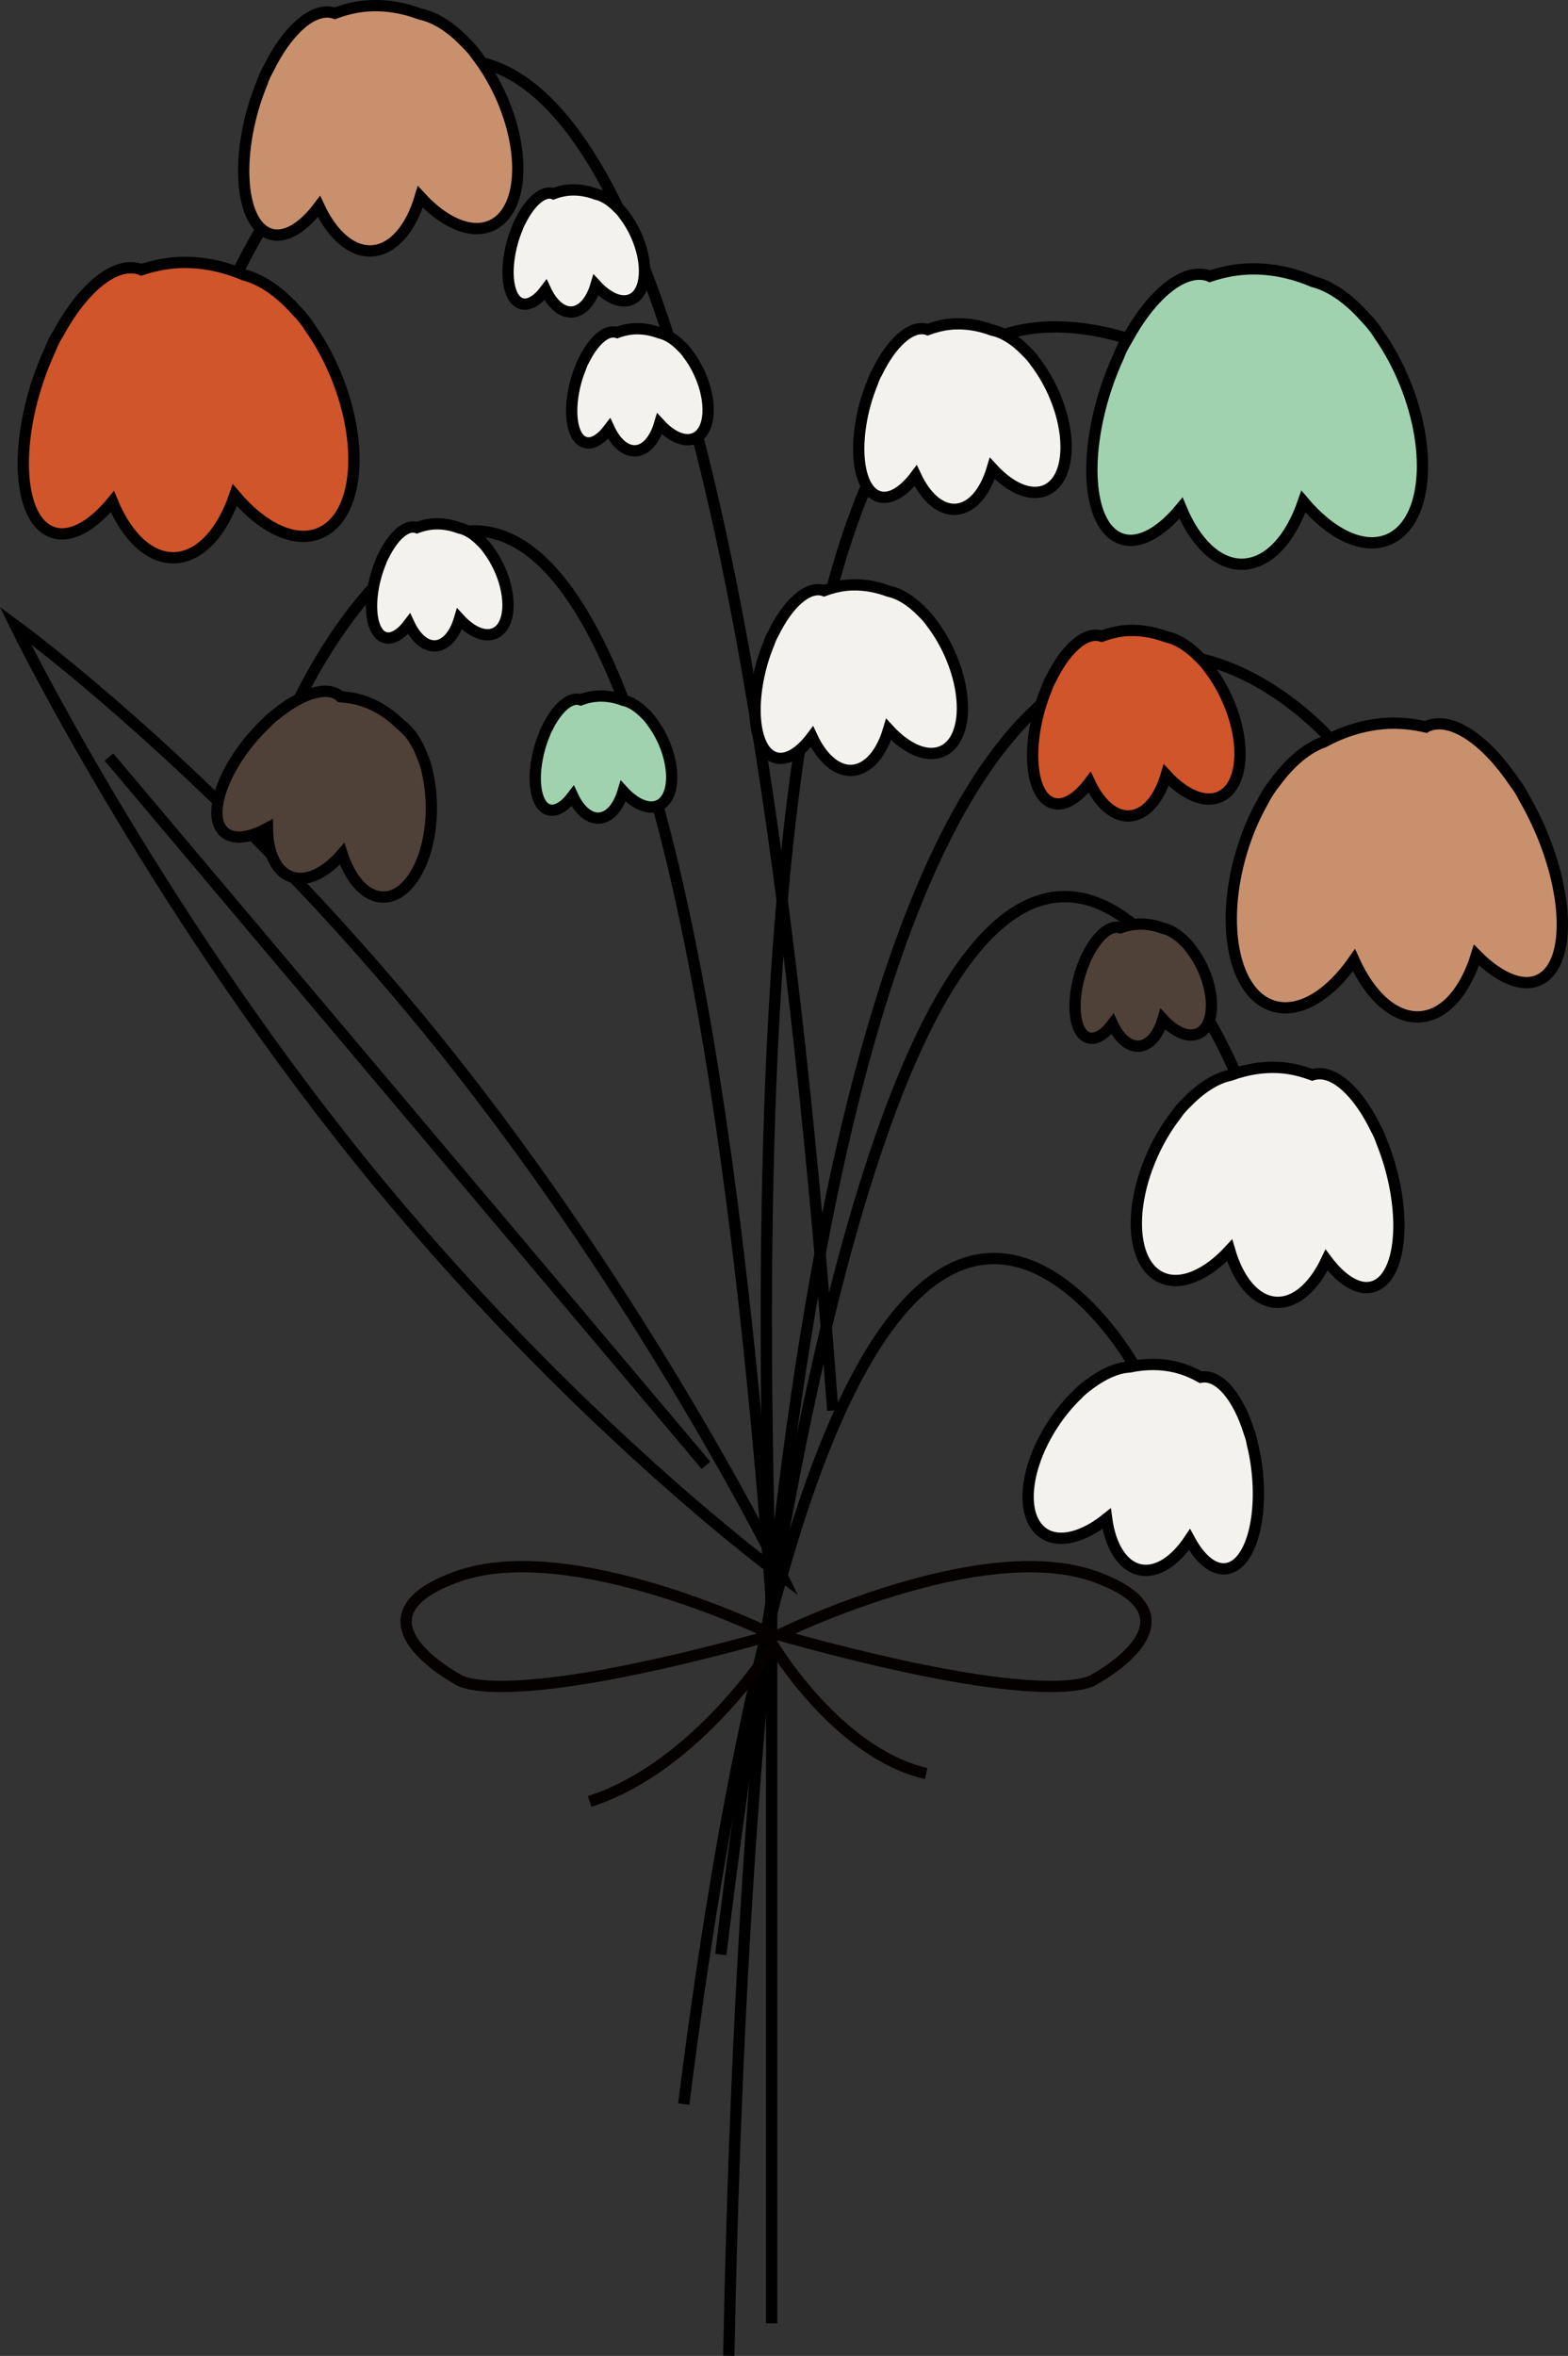
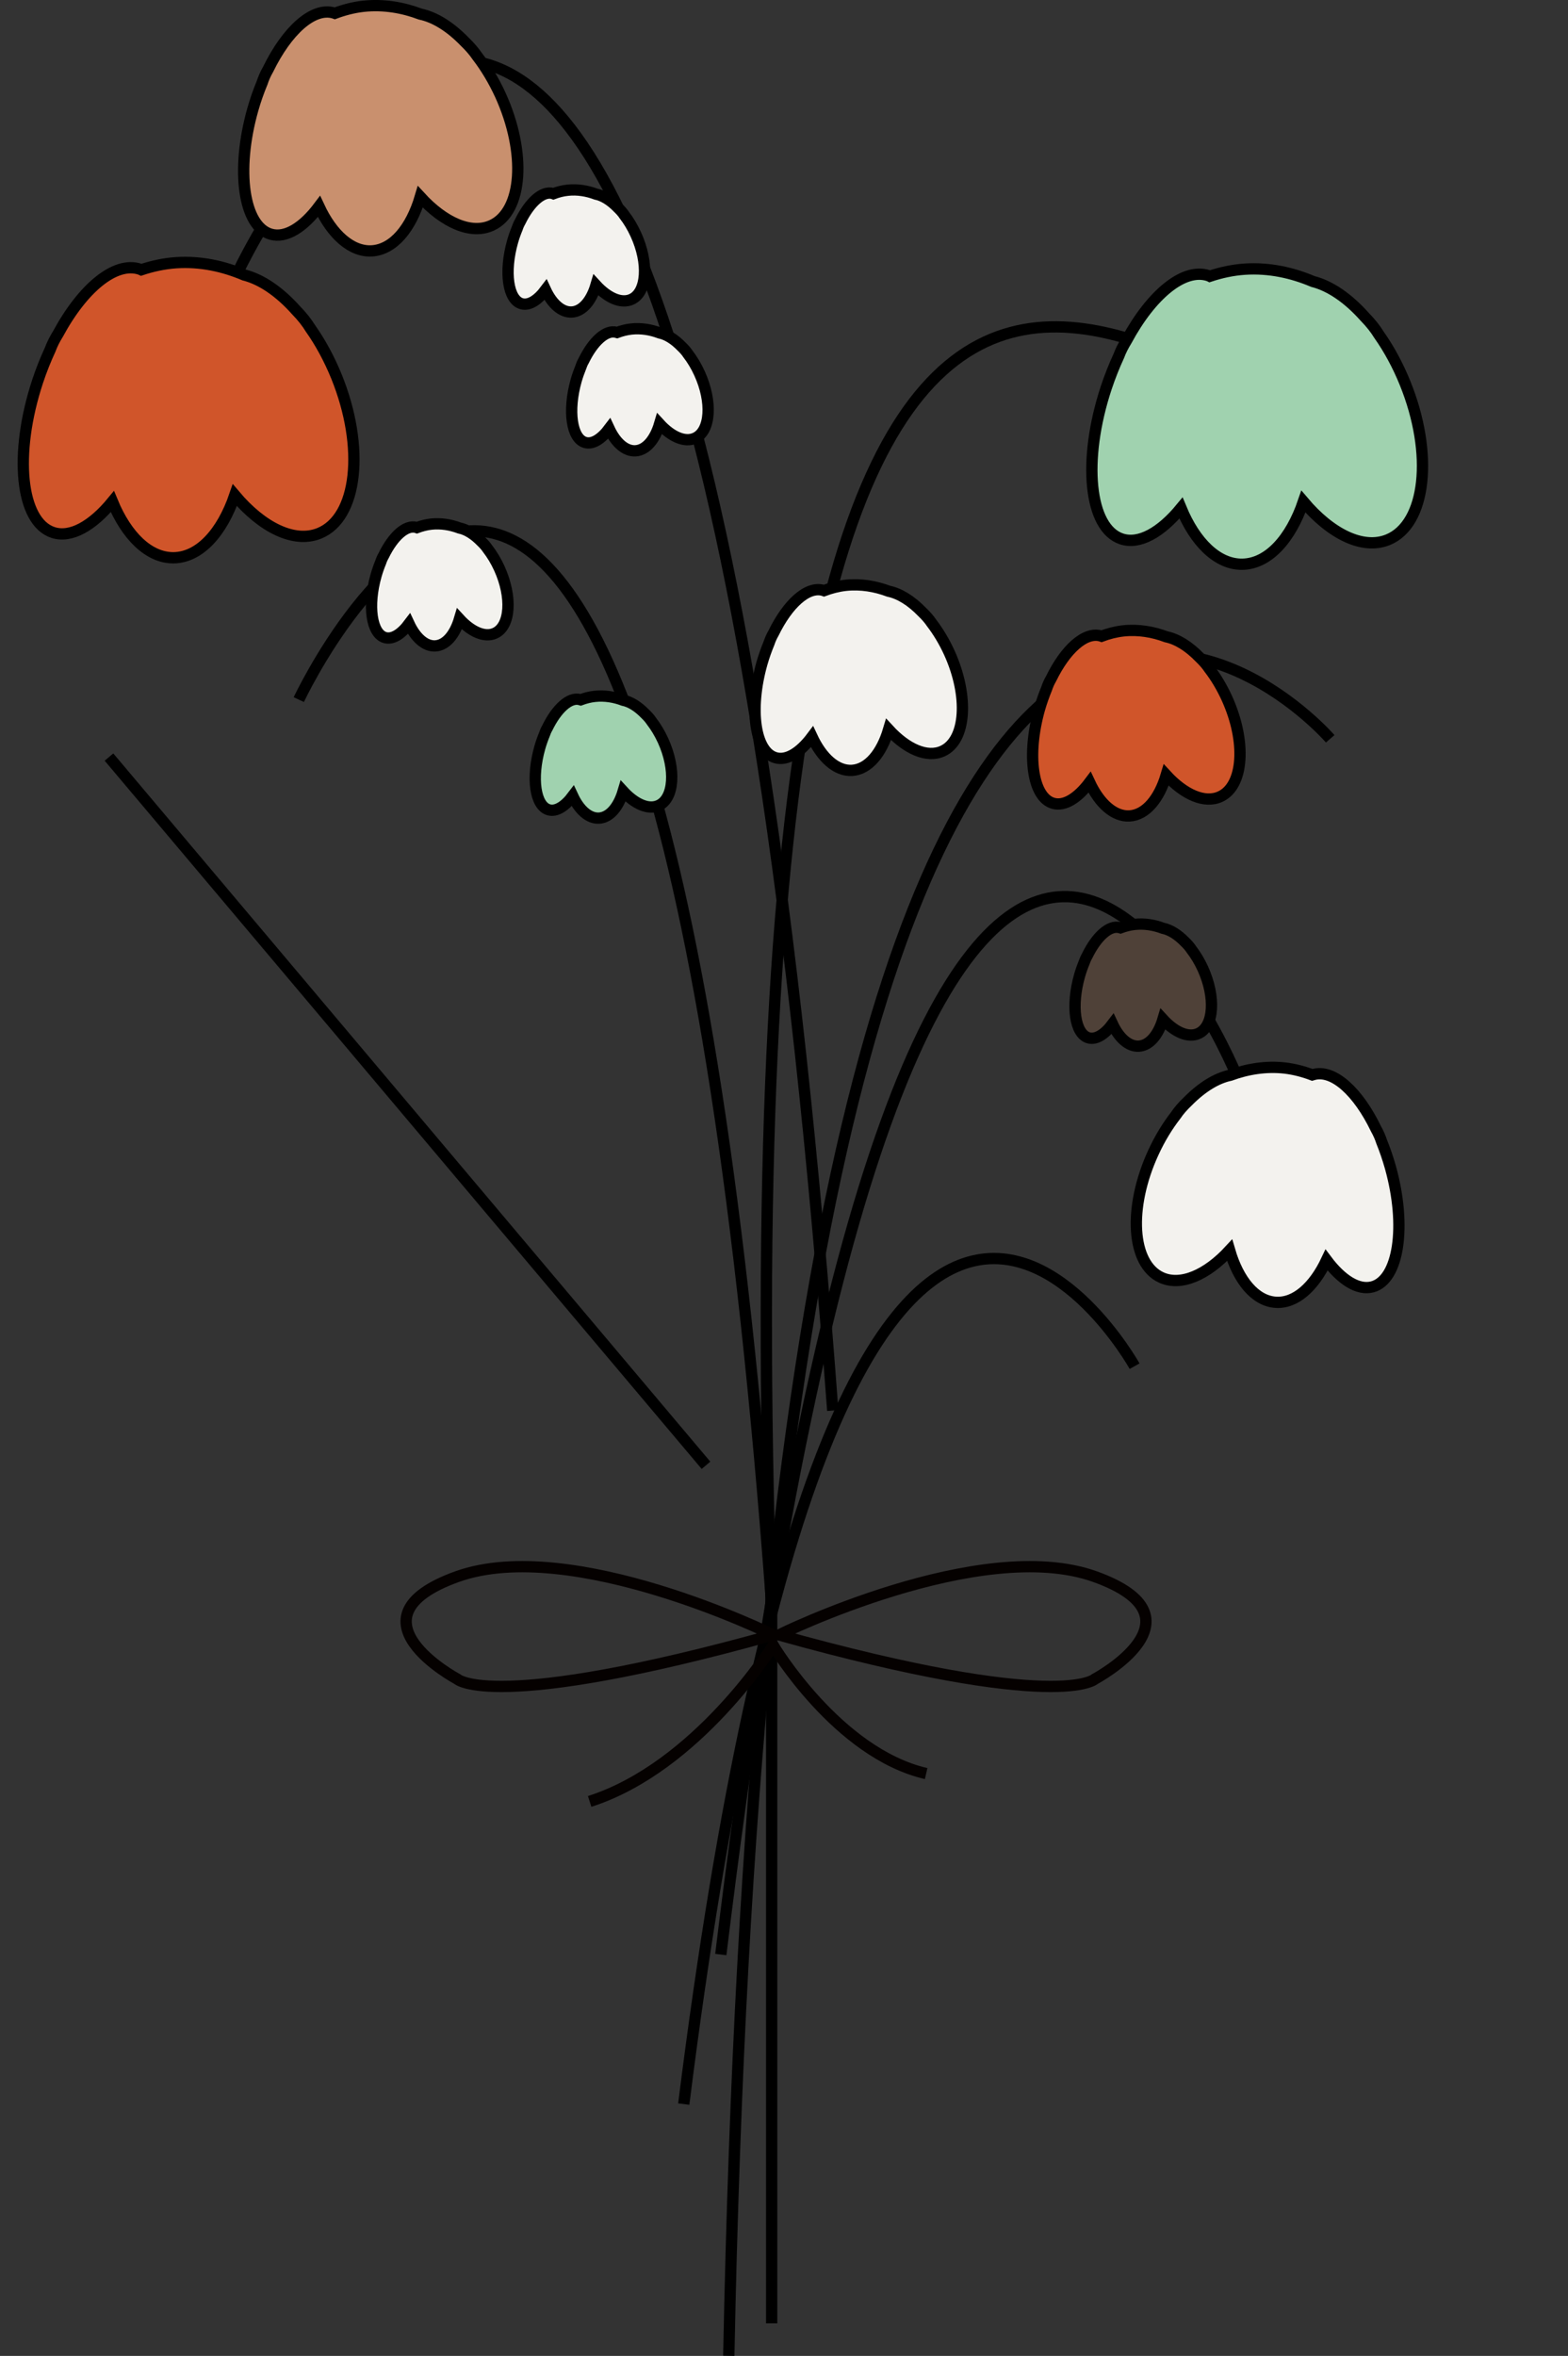
<svg xmlns="http://www.w3.org/2000/svg" id="a" viewBox="0 0 69.453 104.287">
  <rect x="0" y="0" width="69.453" height="104.287" fill="#333333" stroke="none" />
  <g>
    <g>
-       <path fill="none" stroke="#000000" stroke-width="0.5" stroke-miterlimit="10" d="M19.381,46.095    c9.39,11.635,15.291,23.71,15.291,23.71s-9.32-6.787-18.711-18.422C6.57,39.748,0.667,27.671,0.667,27.671    S9.99,34.46,19.381,46.095z" />
      <line fill="none" stroke="#000000" stroke-width="0.5" stroke-miterlimit="10" x1="4.827" y1="33.512" x2="31.271" y2="64.863" />
    </g>
    <path fill="none" stroke="#000000" stroke-width="0.5" stroke-miterlimit="10" d="M13.235,30.969c0,0,15.52-33.096,20.945,40.03   v31.845" />
    <path fill="#F3F2EE" stroke="#000000" stroke-width="0.5" stroke-miterlimit="10" d="M16.658,25.474   c-0.382,1.347-0.204,2.579,0.399,2.75c0.329,0.094,0.715-0.151,1.061-0.611c0.288,0.618,0.715,1.006,1.168,0.978   c0.473-0.03,0.861-0.5,1.066-1.19c0.522,0.569,1.121,0.836,1.572,0.629c0.688-0.311,0.773-1.599,0.193-2.872   c-0.147-0.323-0.322-0.612-0.514-0.861c-0.07-0.106-0.165-0.213-0.275-0.319c-0.319-0.329-0.658-0.54-0.976-0.605   c-0.381-0.143-0.811-0.22-1.255-0.172c-0.223,0.025-0.434,0.082-0.634,0.156c-0.009-0.003-0.015-0.007-0.025-0.01   c-0.458-0.129-1.03,0.395-1.445,1.246c-0.058,0.1-0.1,0.199-0.13,0.293C16.787,25.069,16.717,25.267,16.658,25.474z" />
-     <path fill="#4F4138" stroke="#000000" stroke-width="0.5" stroke-miterlimit="10" d="M11.149,32.685   c-1.411,1.668-1.951,3.53-1.206,4.16c0.407,0.345,1.115,0.248,1.901-0.182c0.009,1.062,0.367,1.888,1.028,2.143   c0.691,0.261,1.545-0.156,2.281-1.006c0.375,1.146,1.054,1.913,1.829,1.909c1.177,0,2.129-1.772,2.125-3.955   c-0.002-0.553-0.063-1.078-0.174-1.555c-0.032-0.194-0.097-0.41-0.187-0.63c-0.241-0.671-0.586-1.19-0.995-1.489   c-0.449-0.449-1.009-0.835-1.672-1.053c-0.333-0.109-0.669-0.164-1-0.187c-0.01-0.01-0.018-0.021-0.029-0.03   c-0.568-0.479-1.718-0.104-2.855,0.836c-0.146,0.107-0.271,0.219-0.373,0.332C11.593,32.193,11.368,32.429,11.149,32.685z" />
    <path fill="none" stroke="#000000" stroke-width="0.5" stroke-miterlimit="10" d="M61.152,19.932   c-9.602-2.427-29.569-26.788-26.979,51.565" />
    <path fill="none" stroke="#000000" stroke-width="0.5" stroke-miterlimit="10" d="M10.528,12.064c0,0,19.532-41.653,26.358,50.375" />
    <path fill="#D0552A" stroke="#000000" stroke-width="0.5" stroke-miterlimit="10" d="M1.666,16.882   c-1.063,3.219-0.76,6.214,0.68,6.688c0.787,0.26,1.747-0.289,2.632-1.365c0.629,1.521,1.623,2.504,2.723,2.485   c1.147-0.021,2.136-1.121,2.7-2.771c1.207,1.431,2.627,2.141,3.742,1.689c1.694-0.688,2.037-3.789,0.764-6.933   c-0.323-0.793-0.716-1.515-1.154-2.135c-0.16-0.263-0.377-0.537-0.636-0.802c-0.733-0.821-1.534-1.371-2.295-1.563   c-0.907-0.387-1.938-0.617-3.018-0.546c-0.542,0.037-1.058,0.151-1.548,0.314c-0.02-0.009-0.039-0.021-0.06-0.027   C5.1,11.553,3.662,12.76,2.57,14.779c-0.149,0.239-0.263,0.47-0.345,0.691C2.019,15.915,1.831,16.385,1.666,16.882z" />
    <path fill="#A0D2AF" stroke="#000000" stroke-width="0.5" stroke-miterlimit="10" d="M48.998,17.168   c-1.063,3.219-0.761,6.214,0.68,6.688c0.786,0.26,1.747-0.289,2.633-1.365c0.629,1.521,1.621,2.504,2.721,2.485   c1.148-0.021,2.137-1.121,2.701-2.771c1.207,1.43,2.627,2.14,3.742,1.689c1.693-0.688,2.037-3.789,0.762-6.933   c-0.322-0.793-0.715-1.515-1.152-2.135c-0.16-0.263-0.377-0.537-0.637-0.802c-0.732-0.821-1.531-1.371-2.295-1.563   c-0.906-0.387-1.938-0.617-3.018-0.546c-0.543,0.037-1.059,0.151-1.549,0.314c-0.018-0.009-0.037-0.021-0.061-0.027   c-1.094-0.363-2.533,0.844-3.624,2.863c-0.148,0.239-0.263,0.47-0.345,0.691C49.351,16.201,49.163,16.672,48.998,17.168z" />
    <path fill="none" stroke="#000000" stroke-width="0.5" stroke-miterlimit="10" d="M54.736,47.522c0,0-13.945-33.793-22.809,38.998" />
    <path fill="#F3F2EE" stroke="#000000" stroke-width="0.5" stroke-miterlimit="10" d="M61.588,51.678   c0.723,2.596,0.371,4.961-0.789,5.283c-0.635,0.176-1.377-0.299-2.039-1.182c-0.559,1.184-1.381,1.927-2.254,1.868   c-0.908-0.059-1.652-0.966-2.041-2.301c-1.008,1.092-2.164,1.603-3.031,1.202c-1.32-0.609-1.475-3.084-0.346-5.532   c0.283-0.617,0.625-1.175,0.996-1.652c0.133-0.201,0.318-0.409,0.529-0.61c0.617-0.625,1.273-1.031,1.883-1.157   c0.736-0.271,1.563-0.415,2.418-0.319c0.426,0.051,0.834,0.16,1.215,0.305c0.018-0.005,0.035-0.012,0.051-0.017   c0.881-0.247,1.977,0.765,2.77,2.408c0.109,0.195,0.191,0.383,0.248,0.562C61.344,50.897,61.475,51.277,61.588,51.678z" />
    <path fill="none" stroke="#000000" stroke-width="0.5" stroke-miterlimit="10" d="M50.256,60.475c0,0-12.949-23.166-19.97,32.664" />
-     <path fill="#F3F2EE" stroke="#000000" stroke-width="0.5" stroke-miterlimit="10" d="M55.666,64.96   c0.295,2.345-0.314,4.351-1.361,4.48c-0.574,0.071-1.156-0.435-1.617-1.288c-0.637,0.956-1.443,1.494-2.197,1.336   c-0.782-0.172-1.311-1.054-1.474-2.262c-1.015,0.815-2.085,1.11-2.781,0.653c-1.069-0.699-0.888-2.863,0.407-4.841   c0.327-0.497,0.692-0.938,1.076-1.305c0.145-0.157,0.33-0.315,0.539-0.463c0.615-0.461,1.236-0.731,1.781-0.76   c0.673-0.144,1.408-0.163,2.138,0.033c0.363,0.099,0.703,0.246,1.014,0.421c0.018-0.003,0.031-0.008,0.045-0.01   c0.797-0.102,1.619,0.919,2.094,2.444c0.07,0.184,0.115,0.355,0.141,0.519C55.555,64.252,55.621,64.598,55.666,64.96z" />
    <path fill="none" stroke="#000000" stroke-width="0.5" stroke-miterlimit="10" d="M58.92,32.703c0,0-24.667-28.457-26.639,71.578" />
-     <path fill="#C9906E" stroke="#000000" stroke-width="0.5" stroke-miterlimit="10" d="M68.195,36.669   c1.361,3.103,1.34,6.113-0.049,6.722c-0.756,0.332-1.766-0.125-2.748-1.112c-0.486,1.573-1.379,2.646-2.477,2.73   c-1.145,0.086-2.232-0.917-2.949-2.507c-1.068,1.538-2.412,2.379-3.568,2.034c-1.75-0.525-2.381-3.581-1.408-6.831   c0.244-0.819,0.568-1.575,0.947-2.235c0.135-0.274,0.324-0.568,0.557-0.857c0.652-0.886,1.396-1.51,2.139-1.771   c0.867-0.472,1.871-0.795,2.953-0.829c0.543-0.013,1.068,0.052,1.57,0.168c0.02-0.012,0.035-0.025,0.057-0.034   c1.057-0.462,2.6,0.604,3.881,2.511c0.17,0.224,0.307,0.444,0.406,0.655C67.752,35.738,67.984,36.188,68.195,36.669z" />
    <path fill="#C9906E" stroke="#000000" stroke-width="0.5" stroke-miterlimit="10" d="M11.198,4.847   c-0.767,2.706-0.41,5.178,0.801,5.521c0.661,0.188,1.437-0.304,2.13-1.227c0.578,1.24,1.437,2.02,2.347,1.964   c0.951-0.061,1.729-1.003,2.141-2.391c1.05,1.145,2.25,1.681,3.159,1.264c1.379-0.625,1.552-3.211,0.39-5.768   c-0.299-0.649-0.649-1.229-1.033-1.729C20.99,2.269,20.8,2.053,20.579,1.84c-0.642-0.661-1.321-1.083-1.962-1.216   c-0.763-0.288-1.624-0.442-2.52-0.346c-0.447,0.05-0.871,0.163-1.272,0.313c-0.016-0.005-0.03-0.014-0.049-0.02   c-0.92-0.26-2.067,0.793-2.901,2.5c-0.117,0.202-0.202,0.401-0.263,0.589C11.456,4.034,11.316,4.432,11.198,4.847z" />
    <path fill="#4F4138" stroke="#000000" stroke-width="0.5" stroke-miterlimit="10" d="M47.817,43.191   c-0.381,1.348-0.204,2.579,0.399,2.75c0.328,0.093,0.715-0.151,1.061-0.611c0.288,0.618,0.716,1.006,1.168,0.979   c0.474-0.03,0.862-0.5,1.067-1.19c0.523,0.569,1.119,0.837,1.572,0.629c0.688-0.312,0.773-1.6,0.195-2.872   c-0.148-0.323-0.324-0.612-0.516-0.861c-0.07-0.106-0.164-0.213-0.275-0.319c-0.318-0.329-0.658-0.54-0.977-0.605   c-0.379-0.143-0.809-0.22-1.255-0.172c-0.223,0.024-0.434,0.081-0.633,0.155c-0.008-0.002-0.015-0.007-0.024-0.01   c-0.458-0.129-1.029,0.395-1.445,1.246c-0.058,0.101-0.101,0.2-0.131,0.293C47.946,42.787,47.876,42.985,47.817,43.191z" />
    <path fill="#A0D2AF" stroke="#000000" stroke-width="0.5" stroke-miterlimit="10" d="M23.909,33.097   c-0.381,1.348-0.204,2.579,0.399,2.75c0.328,0.093,0.715-0.151,1.061-0.611c0.288,0.618,0.716,1.006,1.168,0.979   c0.474-0.03,0.861-0.5,1.066-1.19c0.523,0.569,1.12,0.837,1.573,0.629c0.687-0.312,0.773-1.6,0.194-2.872   c-0.148-0.323-0.323-0.612-0.515-0.861c-0.07-0.106-0.165-0.213-0.275-0.319c-0.319-0.329-0.658-0.54-0.978-0.605   c-0.379-0.143-0.809-0.22-1.255-0.172c-0.223,0.024-0.434,0.081-0.633,0.155c-0.008-0.002-0.015-0.007-0.024-0.01   c-0.458-0.129-1.029,0.395-1.445,1.246c-0.058,0.101-0.101,0.2-0.131,0.293C24.038,32.693,23.968,32.891,23.909,33.097z" />
    <path fill="#D0552A" stroke="#000000" stroke-width="0.5" stroke-miterlimit="10" d="M46.044,31.383   c-0.578,2.046-0.309,3.917,0.606,4.176c0.5,0.143,1.088-0.229,1.612-0.928c0.438,0.939,1.087,1.528,1.774,1.487   c0.72-0.046,1.308-0.759,1.621-1.809c0.795,0.866,1.701,1.271,2.389,0.956c1.045-0.473,1.176-2.429,0.295-4.363   c-0.225-0.491-0.49-0.93-0.781-1.309c-0.107-0.161-0.25-0.324-0.418-0.485c-0.484-0.5-1-0.819-1.484-0.92   c-0.578-0.217-1.23-0.334-1.907-0.261c-0.338,0.038-0.659,0.124-0.962,0.237c-0.012-0.004-0.023-0.01-0.037-0.015   c-0.696-0.196-1.564,0.601-2.194,1.892c-0.089,0.153-0.153,0.303-0.2,0.445C46.242,30.769,46.135,31.069,46.044,31.383z" />
    <path fill="#F3F2EE" stroke="#000000" stroke-width="0.5" stroke-miterlimit="10" d="M33.749,29.366   c-0.578,2.046-0.309,3.917,0.606,4.176c0.5,0.143,1.088-0.229,1.612-0.928c0.438,0.939,1.087,1.528,1.774,1.487   c0.72-0.046,1.309-0.759,1.62-1.809c0.795,0.866,1.702,1.271,2.39,0.956c1.044-0.473,1.176-2.429,0.295-4.363   c-0.226-0.491-0.491-0.93-0.781-1.309c-0.107-0.161-0.251-0.324-0.419-0.485c-0.484-0.5-0.999-0.819-1.484-0.92   c-0.577-0.217-1.229-0.334-1.906-0.261c-0.338,0.038-0.659,0.124-0.962,0.237c-0.012-0.004-0.023-0.01-0.037-0.015   c-0.696-0.196-1.564,0.601-2.194,1.892c-0.089,0.153-0.153,0.303-0.2,0.445C33.946,28.751,33.839,29.052,33.749,29.366z" />
-     <path fill="#F3F2EE" stroke="#000000" stroke-width="0.5" stroke-miterlimit="10" d="M38.341,17.81   c-0.578,2.046-0.309,3.917,0.606,4.176c0.5,0.143,1.088-0.229,1.612-0.928c0.438,0.939,1.087,1.528,1.774,1.487   c0.72-0.046,1.309-0.759,1.62-1.809c0.795,0.866,1.702,1.271,2.39,0.956c1.044-0.473,1.176-2.429,0.295-4.363   c-0.226-0.491-0.491-0.93-0.781-1.309c-0.107-0.161-0.251-0.324-0.419-0.485c-0.484-0.5-0.999-0.819-1.484-0.92   c-0.577-0.217-1.229-0.334-1.906-0.261c-0.338,0.038-0.659,0.124-0.962,0.237c-0.012-0.004-0.023-0.01-0.037-0.015   c-0.696-0.196-1.564,0.601-2.194,1.892c-0.089,0.153-0.153,0.303-0.2,0.445C38.539,17.195,38.432,17.496,38.341,17.81z" />
    <path fill="#F3F2EE" stroke="#000000" stroke-width="0.5" stroke-miterlimit="10" d="M25.522,16.838   c-0.381,1.347-0.203,2.579,0.399,2.749c0.328,0.094,0.715-0.151,1.061-0.611c0.288,0.618,0.716,1.006,1.168,0.979   c0.474-0.03,0.862-0.5,1.066-1.19c0.522,0.57,1.12,0.837,1.574,0.629c0.686-0.311,0.773-1.599,0.192-2.872   c-0.148-0.323-0.322-0.612-0.515-0.861c-0.068-0.106-0.165-0.213-0.275-0.319c-0.319-0.329-0.657-0.539-0.977-0.605   c-0.379-0.143-0.809-0.22-1.255-0.172c-0.223,0.025-0.433,0.081-0.633,0.155c-0.008-0.002-0.015-0.007-0.024-0.009   c-0.458-0.129-1.029,0.395-1.445,1.245c-0.058,0.101-0.101,0.2-0.131,0.293C25.652,16.434,25.582,16.632,25.522,16.838z" />
    <path fill="#F3F2EE" stroke="#000000" stroke-width="0.5" stroke-miterlimit="10" d="M22.704,10.694   c-0.381,1.347-0.204,2.579,0.399,2.75c0.329,0.094,0.716-0.151,1.061-0.611c0.288,0.618,0.716,1.006,1.169,0.978   c0.473-0.03,0.861-0.5,1.065-1.19c0.522,0.569,1.12,0.836,1.574,0.629c0.686-0.311,0.773-1.599,0.192-2.872   c-0.148-0.323-0.321-0.612-0.515-0.861c-0.068-0.106-0.165-0.213-0.275-0.319c-0.318-0.329-0.657-0.54-0.977-0.605   c-0.379-0.143-0.809-0.22-1.254-0.172C24.92,8.444,24.71,8.5,24.51,8.575c-0.008-0.003-0.015-0.007-0.024-0.01   c-0.458-0.129-1.029,0.395-1.445,1.246c-0.058,0.101-0.1,0.199-0.13,0.293C22.833,10.29,22.763,10.487,22.704,10.694z" />
    <g>
      <path fill="none" stroke="#050100" stroke-width="0.5" stroke-miterlimit="10" d="M34.5,72.372c0,0,8.918-4.4,14-2.581    c5.08,1.824,0,4.531,0,4.531S46.956,75.839,34.5,72.372z" />
      <path fill="none" stroke="#050100" stroke-width="0.5" stroke-miterlimit="10" d="M34.248,72.372c0,0-8.918-4.4-14-2.581    c-5.082,1.824,0,4.531,0,4.531S21.792,75.839,34.248,72.372z" />
      <path fill="none" stroke="#050100" stroke-width="0.5" stroke-miterlimit="10" d="M26.118,79.742    c4.779-1.529,8.13-6.907,8.13-6.907s2.839,4.766,6.775,5.674" />
    </g>
  </g>
</svg>